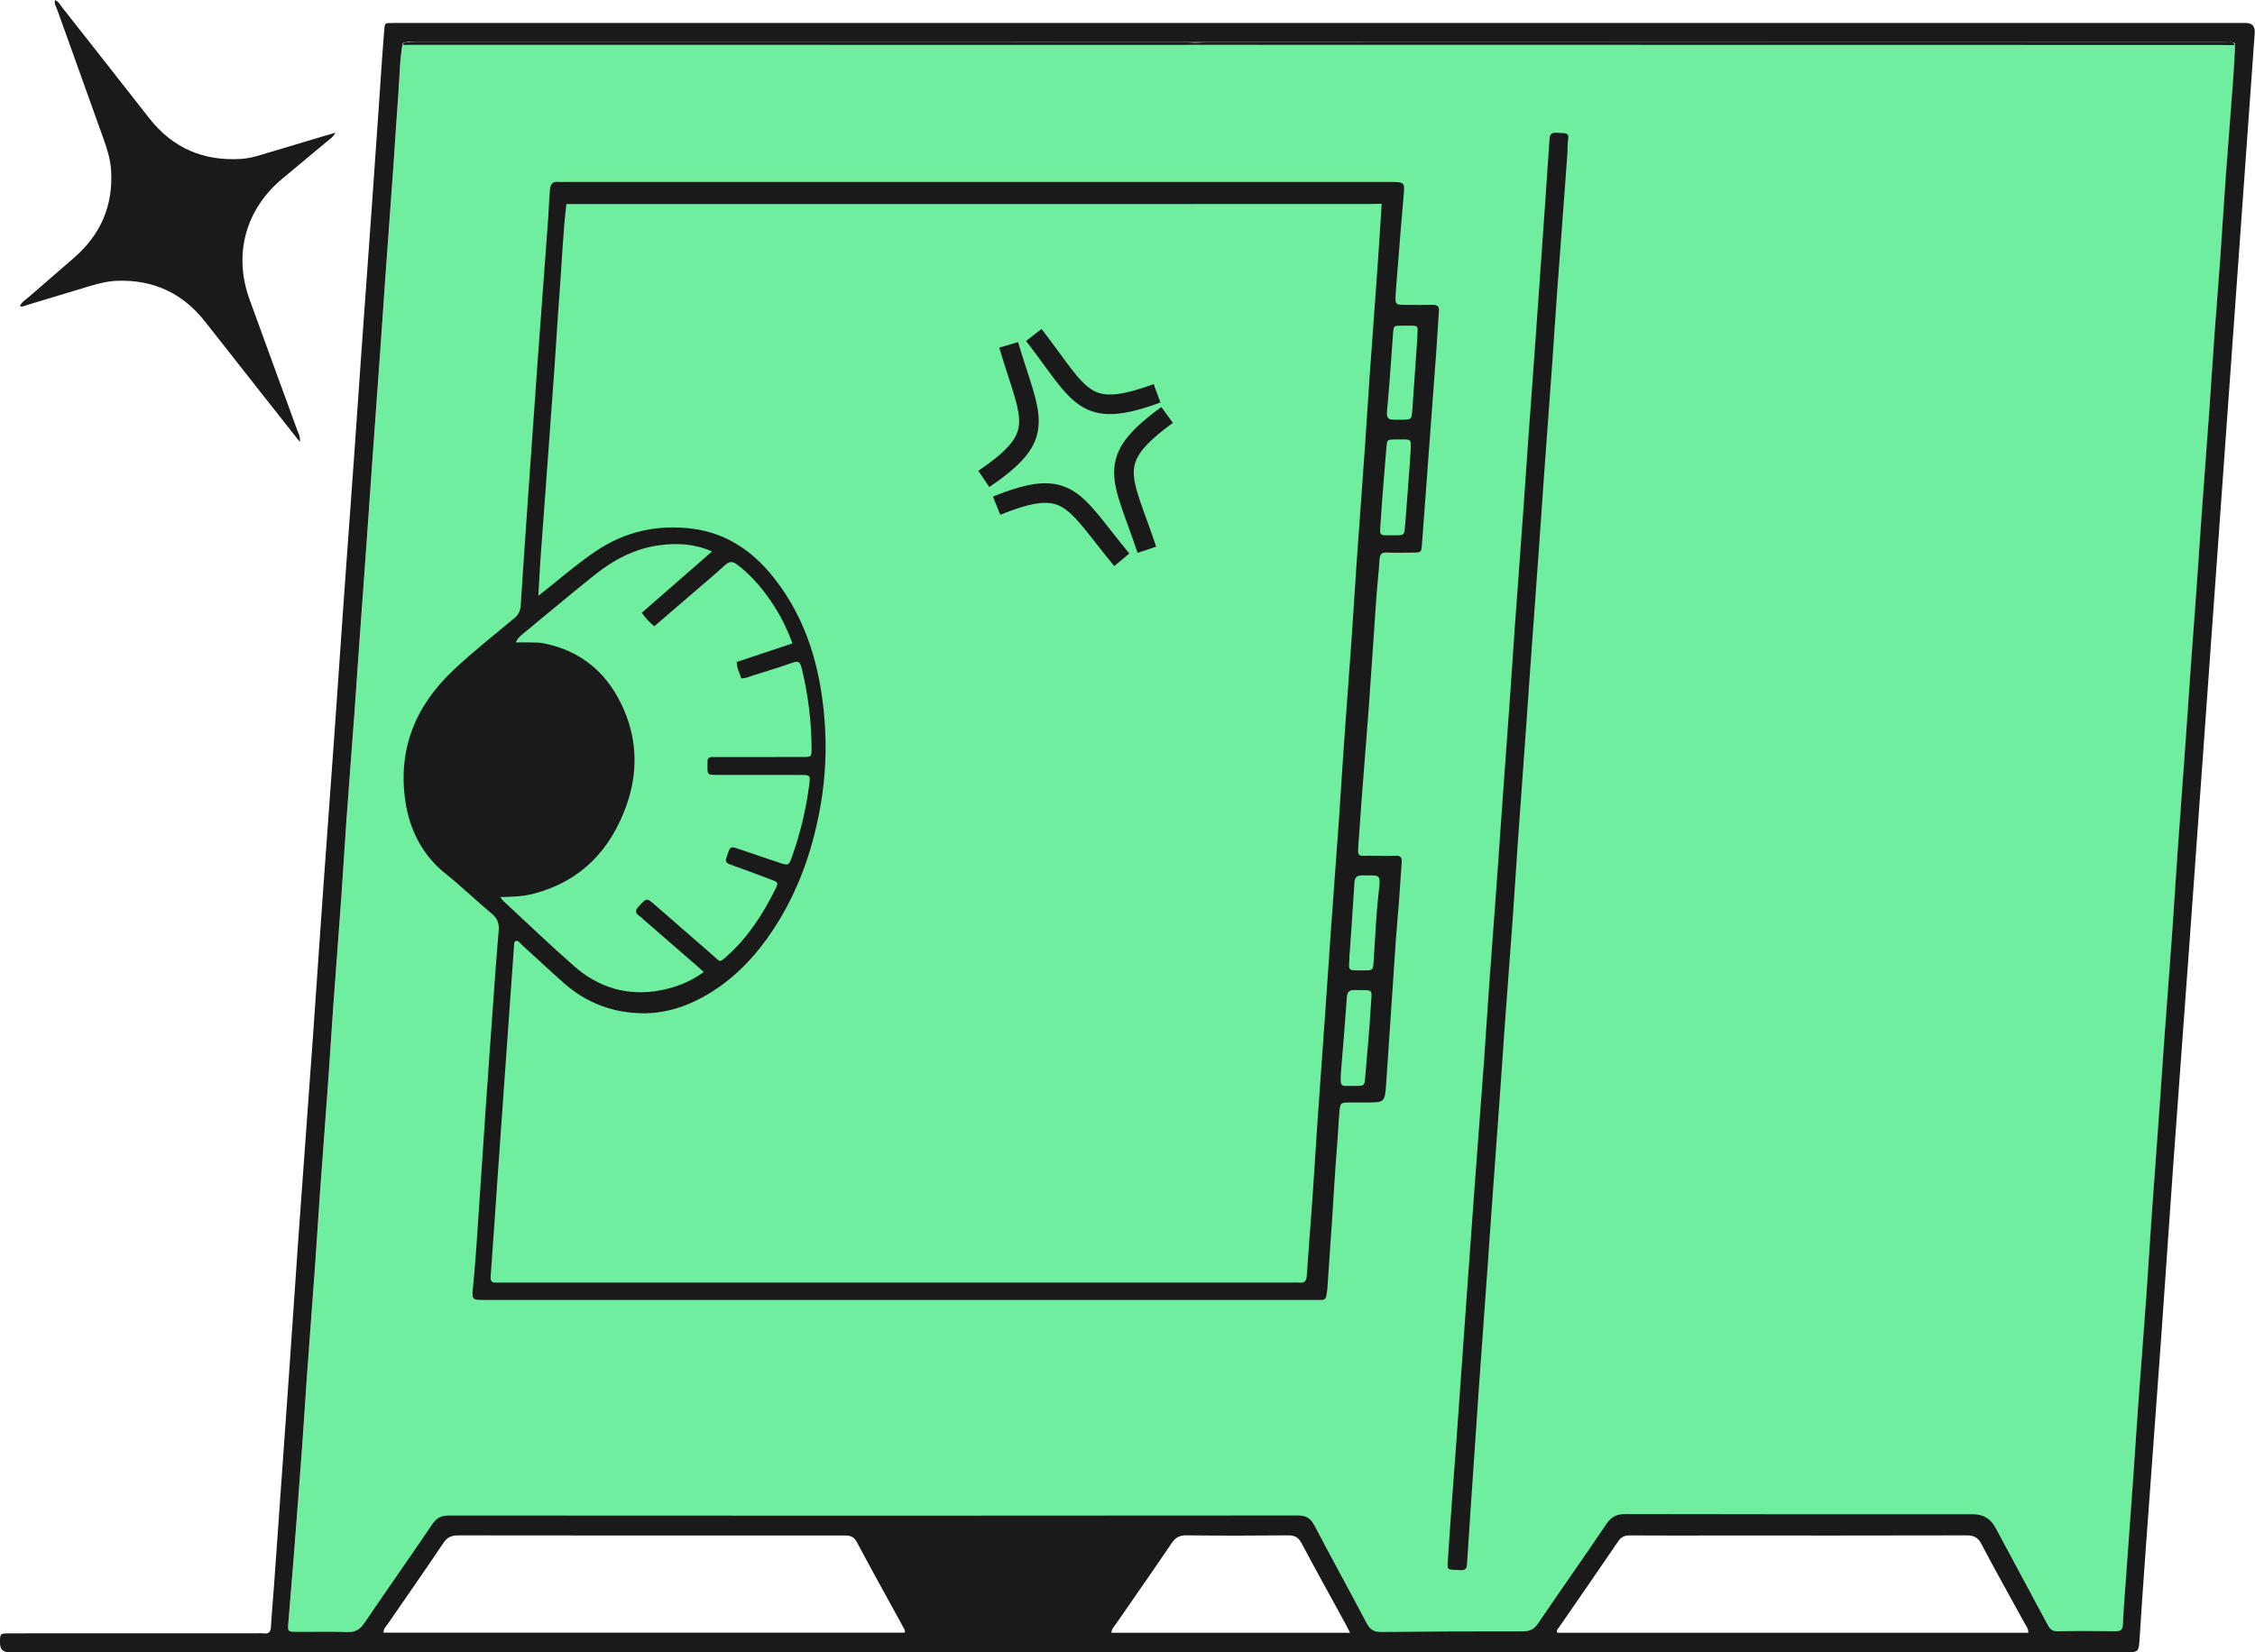
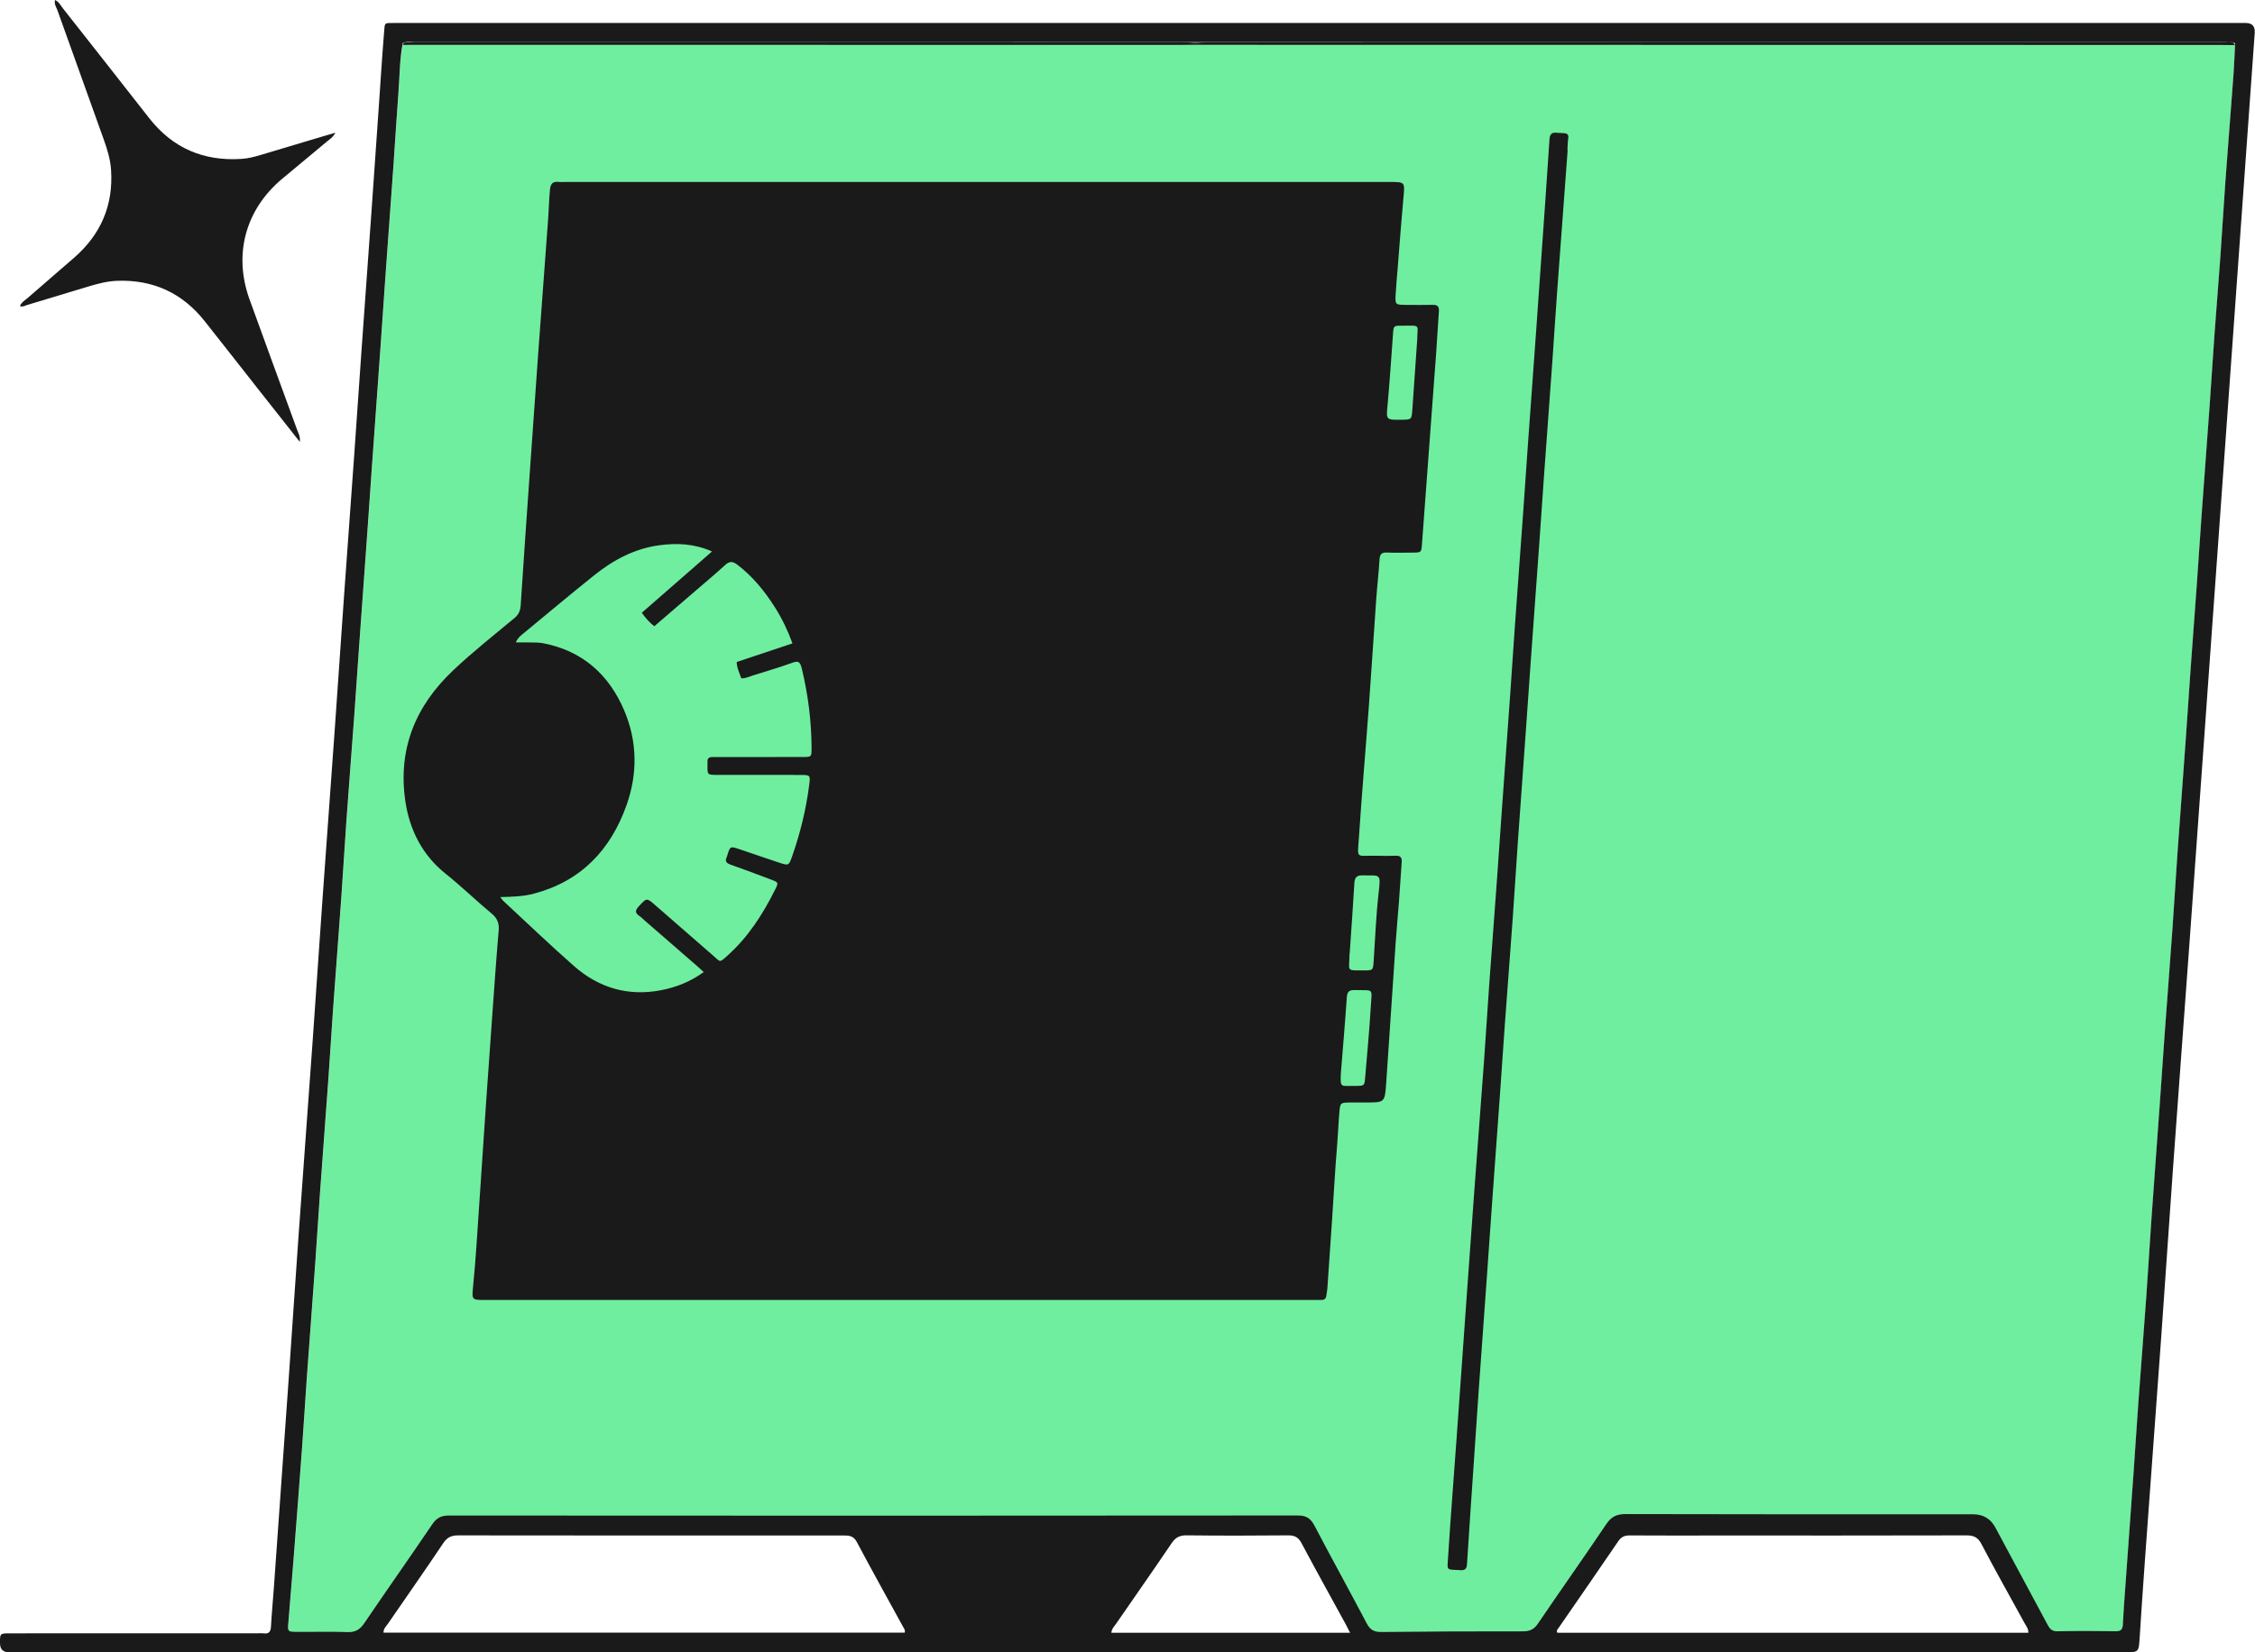
<svg xmlns="http://www.w3.org/2000/svg" id="a" data-name="Layer 1" width="1035.159" height="758.709" viewBox="0 0 1035.159 758.709">
  <path d="M1026.037,20.722c-.27,5.145-.45,10.297-.828,15.434-1.173,15.937-2.466,31.864-3.624,47.802-.845,11.624-1.504,23.262-2.332,34.887-.828,11.622-1.802,23.233-2.64,34.854-.815,11.293-1.503,22.595-2.313,33.888-1.203,16.769-2.485,33.533-3.694,50.302-.778,10.794-1.461,21.595-2.232,32.39-.902,12.619-1.875,25.233-2.779,37.851-.761,10.628-1.44,21.262-2.202,31.89-1.25,17.434-2.568,34.864-3.8,52.299-.822,11.626-1.496,23.263-2.325,34.888-1.173,16.439-2.446,32.87-3.642,49.307-.773,10.628-1.464,21.263-2.227,31.892-1.263,17.602-2.585,35.199-3.824,52.802-.818,11.627-1.478,23.264-2.312,34.89-1.168,16.271-2.461,32.534-3.647,48.804-.799,10.96-1.478,21.928-2.257,32.889-1.239,17.436-2.522,34.869-3.775,52.304-.394,5.481-.842,10.96-1.082,16.448-.098,2.239-.682,3.28-3.172,3.247-8.991-.121-17.987-.168-26.976,.021-2.831,.06-3.686-1.645-4.723-3.58-7.868-14.68-15.762-29.346-23.636-44.023q-3.282-6.117-10.243-6.125c-53.123,0-106.247,.051-159.369-.099-4.112-.012-6.629,1.081-8.965,4.552-10.325,15.338-21.023,30.425-31.403,45.726-1.829,2.696-3.798,3.582-6.969,3.577-21.648-.035-43.298,.051-64.945,.303-3.289,.038-5.118-.963-6.648-3.863-7.929-15.024-16.133-29.902-24.028-44.944-1.754-3.343-3.689-4.708-7.667-4.704-129.894,.126-259.788,.12-389.681,.023-3.588-.003-5.683,1.124-7.675,4.066-10.274,15.173-20.838,30.147-31.131,45.307-1.971,2.904-4.036,4.281-7.672,4.154-7.984-.281-15.984-.041-23.977-.111-3.468-.03-3.575-.348-3.279-3.814,.85-9.946,1.661-19.895,2.436-29.847,1.33-17.091,2.655-34.183,3.915-51.279,.783-10.625,1.4-21.262,2.164-31.888,1.253-17.431,2.592-34.856,3.844-52.288,.763-10.626,1.388-21.262,2.151-31.889,1.252-17.432,2.593-34.857,3.843-52.288,.774-10.793,1.404-21.596,2.179-32.389,1.241-17.266,2.585-34.524,3.817-51.791,.829-11.624,1.483-23.261,2.317-34.885,1.167-16.27,2.447-32.531,3.642-48.799,.744-10.128,1.402-20.262,2.127-30.391,1.283-17.933,2.596-35.863,3.879-53.796,.724-10.13,1.397-20.264,2.12-30.394,1.291-18.1,2.613-36.198,3.902-54.298,.722-10.13,1.385-20.263,2.11-30.392,1.284-17.934,2.613-35.865,3.887-53.8,.755-10.629,1.362-21.268,2.181-31.892,.6-7.782,.565-15.623,2.001-23.334,1.724-.943,3.592-.475,5.386-.475,119.438-.025,238.876-.025,358.314-.023,157.215,0,314.43-.003,471.644,.032,1.94,0,3.994-.622,5.838,.571Z" fill="#6feea0" />
  <path d="M137.618,202.889c-6.551-8.301-12.636-15.995-18.704-23.703-8.341-10.595-16.628-21.232-25.013-31.791-10.233-12.887-23.62-19.02-40.061-18.46-4.531,.154-8.87,1.299-13.175,2.594-9.393,2.825-18.777,5.681-28.172,8.504-1.057,.318-2.074,1.051-3.346,.509,.762-1.843,2.445-2.739,3.787-3.915,7.013-6.141,14.104-12.194,21.127-18.324,12.21-10.659,18.011-24.025,16.921-40.299-.327-4.878-1.746-9.476-3.376-14.025-7.072-19.732-14.179-39.452-21.216-59.197-.536-1.505-1.63-2.945-1.119-4.781,1.818,.821,2.608,2.56,3.708,3.956,13.192,16.734,26.363,33.484,39.492,50.266,10.802,13.807,24.98,19.859,42.36,18.734,3.015-.195,5.901-.927,8.773-1.789,9.714-2.913,19.431-5.812,29.148-8.714,1.575-.47,3.153-.927,5.173-1.519-1.036,2.134-2.633,3.03-3.953,4.139-6.754,5.675-13.557,11.291-20.336,16.936-16.876,14.053-22.575,34.644-15.121,55.357,7.211,20.036,14.617,40.001,21.891,60.015,.551,1.517,1.533,2.961,1.212,5.508Z" fill="#1a1a1a" />
  <path d="M1031.045,10.551c-1.332-.021-2.664-.004-3.996-.004H184.268c-.999,0-1.998-.007-2.997,.001-5.118,.044-4.577-.384-4.978,4.513-.925,11.291-1.615,22.602-2.403,33.905-1.123,16.123-2.23,32.247-3.376,48.368-1.523,21.439-3.092,42.875-4.614,64.315-1.132,15.954-2.199,31.913-3.336,47.867-1.517,21.273-3.098,42.54-4.607,63.814-1.485,20.941-2.884,41.889-4.374,62.83-1.833,25.76-3.749,51.514-5.579,77.274-1.5,21.107-2.888,42.223-4.394,63.33-2.158,30.247-4.411,60.487-6.563,90.735-1.514,21.273-2.9,42.556-4.394,63.831-2.275,32.41-4.587,64.818-6.897,97.226-.438,6.149-1.022,12.289-1.375,18.442-.135,2.349-1.022,3.308-3.374,3.014-1.148-.143-2.328-.023-3.494-.023-37.635,0-75.269-.004-112.903,.005-4.643,.001-4.643,.031-4.605,4.58q.034,4.06,4.102,4.127c1.332,.02,2.664,.004,3.996,.004,160.863,0,321.725,0,482.588,0s323.057,0,484.586,0c6.568,0,6.51-.005,6.943-6.784,.733-11.473,1.502-22.945,2.334-34.411,2.506-34.565,5.084-69.125,7.566-103.691,1.849-25.759,3.545-51.529,5.396-77.287,2.485-34.565,5.07-69.122,7.581-103.684,2.004-27.582,3.96-55.167,5.938-82.751,2.013-28.081,4.026-56.162,6.038-84.243,2.001-27.914,4.002-55.827,6.002-83.741,2-27.913,3.999-55.826,5.998-83.738,1.987-27.746,3.974-55.492,5.961-83.238q.323-4.51-3.99-4.582ZM415.301,749.684H176.053c-.041-1.897,1.205-2.898,2.011-4.071,8.486-12.358,17.11-24.623,25.448-37.08,1.833-2.738,3.801-3.523,6.937-3.518,58.951,.086,117.902,.07,176.853,.04,2.593-.001,4.537,.193,6.031,3.017,6.929,13.098,14.173,26.03,21.28,39.034,.379,.693,1.013,1.351,.688,2.579Zm94.877,.042c.131-1.881,1.318-2.909,2.132-4.09,8.507-12.345,17.133-24.61,25.525-37.033,1.801-2.667,3.704-3.644,6.922-3.607,15.487,.179,30.977,.164,46.464,.01,3.032-.03,4.77,.806,6.235,3.562,6.646,12.497,13.527,24.869,20.315,37.29,.619,1.133,1.177,2.299,1.976,3.867h-109.569Zm204.744-.001c-.667-1.034,.25-1.778,.777-2.543,9.066-13.171,18.201-26.293,27.19-39.516,1.413-2.079,3.011-2.648,5.374-2.631,12.654,.091,25.31,.042,37.965,.042,38.797,0,77.595,.036,116.392-.064,3.35-.009,5.304,.799,6.979,4.005,6.399,12.246,13.207,24.276,19.838,36.401,.695,1.271,1.751,2.426,1.667,4.305h-216.181ZM1025.209,35.394c-1.173,15.937-2.466,31.864-3.624,47.802-.845,11.624-1.504,23.262-2.332,34.888-.828,11.622-1.802,23.233-2.641,34.854-.815,11.293-1.503,22.595-2.313,33.888-1.203,16.769-2.485,33.533-3.694,50.302-.778,10.794-1.46,21.595-2.232,32.39-.902,12.619-1.875,25.232-2.779,37.851-.761,10.628-1.44,21.262-2.202,31.89-1.25,17.434-2.568,34.864-3.8,52.299-.822,11.626-1.495,23.263-2.325,34.888-1.173,16.439-2.446,32.87-3.642,49.307-.773,10.628-1.464,21.263-2.227,31.892-1.263,17.602-2.584,35.199-3.824,52.802-.818,11.627-1.478,23.264-2.312,34.89-1.168,16.271-2.461,32.534-3.647,48.804-.799,10.96-1.478,21.928-2.257,32.889-1.239,17.436-2.522,34.869-3.775,52.304-.394,5.481-.842,10.96-1.082,16.448-.098,2.239-.682,3.28-3.172,3.247-8.991-.121-17.987-.168-26.976,.021-2.831,.06-3.686-1.645-4.723-3.58-7.868-14.68-15.762-29.346-23.636-44.023q-3.281-6.117-10.243-6.125c-53.123,0-106.247,.051-159.369-.099-4.113-.012-6.628,1.081-8.965,4.552-10.325,15.338-21.023,30.425-31.403,45.726-1.829,2.696-3.799,3.582-6.969,3.577-21.648-.035-43.298,.051-64.945,.303-3.289,.038-5.118-.963-6.648-3.863-7.929-15.024-16.134-29.902-24.028-44.944-1.754-3.343-3.689-4.708-7.667-4.704-129.894,.126-259.788,.12-389.681,.023-3.588-.003-5.683,1.124-7.675,4.066-10.274,15.173-20.838,30.147-31.131,45.307-1.971,2.904-4.036,4.281-7.672,4.154-7.983-.281-15.984-.041-23.977-.111-3.468-.03-3.575-.348-3.279-3.814,.85-9.946,1.661-19.895,2.436-29.847,1.33-17.091,2.655-34.183,3.915-51.279,.783-10.625,1.4-21.262,2.164-31.888,1.253-17.431,2.592-34.856,3.844-52.288,.763-10.626,1.388-21.262,2.151-31.889,1.252-17.432,2.593-34.857,3.844-52.288,.774-10.793,1.404-21.596,2.179-32.389,1.241-17.266,2.585-34.524,3.817-51.791,.829-11.624,1.483-23.261,2.317-34.885,1.167-16.27,2.448-32.531,3.642-48.799,.744-10.128,1.402-20.262,2.126-30.391,1.283-17.933,2.596-35.863,3.879-53.796,.724-10.13,1.397-20.264,2.12-30.394,1.291-18.1,2.613-36.198,3.902-54.298,.722-10.13,1.385-20.263,2.11-30.392,1.284-17.934,2.613-35.865,3.887-53.8,.755-10.629,1.362-21.268,2.181-31.892,.6-7.782,.565-15.622,2-23.334,1.724-.943,3.593-.475,5.386-.475,119.438-.025,238.876-.025,358.314-.023,157.215,0,314.43-.003,471.644,.032,1.94,0,3.994-.622,5.838,.571-.271,5.145-.45,10.297-.828,15.434Z" fill="#1a1a1a" />
  <path d="M719.628,69.013c-1.629,21.913-3.28,43.825-4.879,65.741-.776,10.627-1.426,21.263-2.188,31.891-1.237,17.269-2.534,34.533-3.778,51.801-.754,10.462-1.438,20.929-2.188,31.39-1.263,17.601-2.562,35.199-3.829,52.8-.729,10.13-1.414,20.262-2.139,30.392-1.284,17.933-2.606,35.863-3.868,53.798-.818,11.626-1.509,23.262-2.343,34.887-1.167,16.271-2.434,32.536-3.621,48.806-.763,10.461-1.438,20.929-2.188,31.391-1.263,17.6-2.563,35.198-3.83,52.798-.729,10.13-1.413,20.262-2.138,30.392-1.283,17.933-2.598,35.864-3.868,53.798-.765,10.795-1.469,21.594-2.201,32.391-1.059,15.613-2.158,31.224-3.134,46.843-.132,2.119-.783,2.982-2.952,2.86-6.804-.384-6.146,.442-5.739-5.981,1.158-18.272,2.612-36.525,3.922-54.788,1.704-23.746,3.376-47.493,5.071-71.24,.96-13.45,1.917-26.9,2.914-40.347,1.525-20.585,3.113-41.165,4.616-61.752,.824-11.292,1.487-22.595,2.297-33.887,1.191-16.603,2.465-33.201,3.673-49.803,.749-10.295,1.428-20.595,2.165-30.891,1.273-17.767,2.583-35.531,3.847-53.299,.756-10.629,1.427-21.263,2.188-31.891,1.237-17.269,2.531-34.533,3.775-51.802,.754-10.462,1.441-20.928,2.192-31.39,1.262-17.601,2.558-35.199,3.825-52.8,.729-10.13,1.43-20.261,2.142-30.392,1.33-18.93,2.709-37.856,3.93-56.793,.162-2.505,1.143-3.208,3.38-2.969,1.157,.124,2.331,.083,3.489,.203,1.394,.145,1.979,.815,1.732,2.358-.288,1.8-.265,3.651-.376,5.48,.034,.002,.068,.005,.103,.007Z" fill="#1a1a1a" />
  <path d="M634.27,92.825c-.562,8.632-1.084,17.267-1.694,25.896-1.234,17.437-2.541,34.869-3.77,52.307-.784,11.129-1.445,22.266-2.228,33.395-1.227,17.438-2.537,34.87-3.758,52.308-.826,11.794-1.513,23.598-2.342,35.392-1.179,16.773-2.461,33.539-3.641,50.312-.83,11.794-1.522,23.597-2.354,35.39-1.172,16.606-2.435,33.206-3.623,49.811-.761,10.629-1.437,21.264-2.185,31.894-1.273,18.103-2.599,36.201-3.851,54.305-.827,11.96-1.517,23.931-2.356,35.89-.826,11.79-1.815,23.57-2.605,35.362-.157,2.339-.985,3.336-3.33,3.109-1.155-.111-2.329-.014-3.495-.014-120.728,0-241.456,0-362.184,0-.999,0-2.001-.051-2.997,.01-2.206,.134-2.778-.78-2.614-2.997,1.306-17.599,2.463-35.208,3.699-52.812,1.667-23.748,3.363-47.494,5.048-71.24,.648-9.134,1.299-18.267,1.961-27.399,.058-.799-.054-1.66,.573-2.342,1.512-.534,2.057,.795,2.837,1.502,6.54,5.927,12.961,11.989,19.579,17.827,10.275,9.064,22.468,13.635,36.046,13.78,9.591,.102,18.718-2.566,27.217-7.178,15.237-8.268,26.396-20.659,35.282-35.241,10.085-16.549,16.049-34.605,19.307-53.674,2.177-12.738,2.708-25.549,1.732-38.341-1.831-23.987-8.174-46.536-23.458-65.762-9.581-12.052-21.714-20.319-37.17-22.305-16.047-2.062-31.085,1.249-44.667,10.504-7.037,4.795-13.567,10.208-20.15,15.57-1.77,1.442-3.567,2.852-5.942,4.749,.342-6.075,.575-11.317,.945-16.549,.869-12.288,1.809-24.57,2.711-36.856,1.242-16.934,2.502-33.867,3.703-50.804,.813-11.46,1.435-22.934,2.33-34.387,1.076-13.77,1.542-27.587,3.179-41.312,1.688-1.536,3.78-1.046,5.724-1.046,120.925-.025,241.851-.024,362.776,0,1.948,0,4.027-.476,5.765,.944Z" fill="#1a1a1a" />
  <path d="M657.731,139.983c-3.994,.094-7.992,.031-11.989,.018-5.296-.018-5.347-.027-5.048-5.067,.246-4.154,.626-8.3,.96-12.449,.855-10.619,1.626-21.246,2.608-31.853,.656-7.081,.793-7.071-6.499-7.071-126.227,0-252.455,0-378.682,0-.833,0-1.674,.079-2.496-.014-2.599-.291-3.803,.527-4.106,3.434-.451,4.32-.491,8.646-.81,12.963-1.544,20.919-3.12,41.836-4.635,62.757-1.359,18.764-2.666,37.532-3.977,56.3-1.369,19.598-2.76,39.195-4.02,58.8-.161,2.501-.812,4.284-2.821,5.959-9.443,7.874-19.094,15.469-28.072,23.941-17.493,16.505-25.548,36.241-22.073,60.151,1.931,13.286,7.914,24.919,18.462,33.324,7.312,5.826,13.953,12.346,21.124,18.282,2.529,2.094,3.568,4.384,3.275,7.748-1.099,12.604-1.958,25.228-2.872,37.848-1.01,13.948-2.012,27.897-2.962,41.849-1.46,21.429-2.852,42.862-4.319,64.29-.443,6.476-.948,12.951-1.589,19.41-.627,6.32-.718,6.318,5.677,6.318,63.28,.002,126.559,.001,189.839,.001,63.28,0,126.561,0,189.841,0,1.332,0,2.665-.034,3.997-.005,1.399,.03,2.16-.591,2.313-2.005,.108-.992,.377-1.97,.447-2.963,.736-10.464,1.459-20.93,2.16-31.396,.79-11.797,1.407-23.608,2.398-35.387,.405-4.817,.561-9.643,.979-14.453,.376-4.329,.537-4.412,4.769-4.469,2.497-.033,4.996-.006,7.494-.006,8.525,0,8.612,.006,9.218-8.723,1.499-21.594,2.89-43.196,4.37-64.792,.432-6.31,1.053-12.607,1.526-18.915,.449-5.978,.782-11.964,1.241-17.94,.165-2.148-.626-3.024-2.814-2.933-2.826,.119-5.662,.091-8.491,.012-10.082-.283-9.026,2.193-8.285-9.074,1.311-19.933,3.064-39.837,4.526-59.76,1.194-16.274,2.203-32.561,3.357-48.838,.436-6.143,1.152-12.266,1.532-18.411,.144-2.325,.906-3.235,3.29-3.145,3.991,.151,7.992,.067,11.988,.026,3.779-.039,3.907-.06,4.185-3.679,1.322-17.264,2.563-34.535,3.841-51.802,.885-11.954,1.804-23.906,2.665-35.862,.467-6.478,.811-12.964,1.283-19.441,.156-2.133-.618-3.025-2.803-2.974Zm-289.102,207.619c-12.653,.036-25.307,.013-37.96,.015-1.165,0-2.332,.05-3.496,.008-1.618-.059-2.539,.533-2.399,2.297,.039,.496,0,.999-.005,1.499-.042,4.347-.042,4.386,4.321,4.393,12.82,.021,25.64-.01,38.46,.021,4.399,.011,4.477,.13,3.922,4.526-1.422,11.272-4.118,22.243-7.882,32.954-1.442,4.103-1.605,4.214-5.667,2.877-6.162-2.029-12.288-4.168-18.436-6.24-4.309-1.452-4.314-1.438-5.692,3.034-.049,.159-.063,.335-.137,.48-1.03,2.012-.202,2.891,1.782,3.586,6.12,2.143,12.18,4.46,18.254,6.733,3.701,1.385,3.754,1.434,2.12,4.713-5.61,11.258-12.341,21.741-21.776,30.213-3.967,3.562-3.184,3.115-6.794-.019-8.803-7.642-17.576-15.319-26.366-22.977-4.11-3.58-4.015-3.483-7.661,.491-1.616,1.762-1.831,2.94,.227,4.336,.958,.649,1.77,1.513,2.65,2.278,8.172,7.098,16.346,14.195,24.514,21.297,.745,.648,1.459,1.332,2.428,2.221-6.144,4.486-12.733,7.044-19.759,8.379-15.068,2.864-28.441-1.146-39.819-11.154-11.001-9.675-21.575-19.837-32.329-29.795-.352-.326-.611-.75-1.492-1.851,5.692-.12,10.645-.301,15.456-1.576,21.622-5.729,35.223-20.062,42.519-40.634,5.135-14.478,4.976-29.243-1.053-43.443-7.009-16.508-19.102-27.359-37.116-30.888-2.161-.423-4.303-.331-6.458-.383-1.92-.046-3.842-.01-6.196-.01,.868-2.043,2.049-2.938,3.153-3.851,10.912-9.011,21.751-18.114,32.797-26.958,8.819-7.061,18.59-12.305,30.003-13.818,8.023-1.063,15.905-.765,24.11,2.864-10.936,9.55-21.526,18.797-32.224,28.138,1.671,2.416,3.417,4.374,5.731,6.2,6.18-5.317,12.345-10.616,18.503-15.923,4.667-4.022,9.408-7.964,13.947-12.127,1.944-1.782,3.38-1.925,5.524-.304,7.158,5.411,12.687,12.223,17.433,19.726,3.203,5.063,5.807,10.437,8.021,16.497-8.631,2.884-17.073,5.705-25.609,8.557,.084,2.76,1.246,4.946,2.117,7.49,2.004,.076,3.774-.826,5.604-1.405,5.708-1.805,11.469-3.469,17.096-5.501,3.344-1.208,4.223-1.149,5.117,2.597,2.872,12.042,4.419,24.211,4.434,36.578,.005,3.772-.08,3.845-3.921,3.856Z" fill="#1a1a1a" />
  <path d="M647.465,207.712c-.815,11.083-1.556,22.172-2.489,33.244-.34,4.028-.55,4.11-4.382,4.064-8.079-.095-7.266,1.208-6.742-7.126,.698-11.088,1.709-22.156,2.578-33.234,.276-3.523,.265-3.525,3.713-3.646,.331-.012,.664-.009,.995-.002,7,.148,6.755-1.185,6.327,6.699Z" fill="#1a1a1a" />
  <path d="M615.538,491.925c.929-11.609,1.936-23.212,2.729-34.83,.183-2.685,1.317-3.304,3.727-3.235,8.876,.254,7.792-1.247,7.27,7.695-.631,10.792-1.691,21.558-2.577,32.335-.322,3.918-.337,3.917-4.391,3.982-.333,.005-.666,.007-.999,0-5.765-.114-6.12,1.122-5.758-5.946Z" fill="#1a1a1a" />
  <path d="M619.577,436.977c.733-10.766,1.521-21.528,2.159-32.299,.149-2.518,1.097-3.551,3.64-3.491,8.294,.197,8.537-1.211,7.503,7.825-1.188,10.381-1.578,20.854-2.279,31.289-.299,4.457-.258,4.511-4.425,4.526-8.548,.032-6.749,.367-6.694-6.858,.003-.332,.028-.664,.042-.996,.018,.001,.036,.002,.054,.004Z" fill="#1a1a1a" />
  <path d="M650.563,155.328c-.776,11.224-1.473,21.665-2.233,32.101-.328,4.504-.387,4.5-5.102,4.546-7.116,.07-6.903,.09-6.242-7.027,.998-10.746,1.671-21.521,2.465-32.286,.28-3.795,.257-3.897,3.96-3.874,8.867,.054,7.328-.989,7.152,6.539Z" fill="#1a1a1a" />
  <path d="M527.552,182.892c-6.806,.156-12.676-2.365-17.869-6.528-6.71-5.38-11.569-12.322-16.059-19.56-.963-1.553-1.089-2.72,.692-3.652,.441-.231,.857-.51,1.278-.778q4.059-2.587,6.727,1.371c3.238,4.847,6.718,9.482,10.875,13.608,6.402,6.354,13.755,8.306,22.357,5.348,1.31-.45,2.833-1.839,4.088-.272,1.442,1.801,2.427,3.967,2.748,6.284,.135,.976-1.043,1.152-1.774,1.455-4.181,1.728-8.486,2.887-13.063,2.724Z" fill="#1a1a1a" />
  <path d="M488.334,199.479c-.306,7.244-2.659,14.507-8.899,20.096-2.848,2.551-3.142,2.496-5.24-.533-.474-.684-.9-1.402-1.383-2.079-.983-1.378-1.204-2.499,.318-3.84,5.974-5.262,7.113-11.989,5.925-19.549-1.179-7.502-3.852-14.427-7.135-21.197-2.48-5.114-2.847-3.839,2.242-6.936,.426-.259,.894-.455,1.301-.738,1.242-.863,2.122-.558,2.785,.754,5.286,10.463,9.691,21.193,10.086,34.022Z" fill="#1a1a1a" />
  <path d="M497.32,229.108c7.655,.294,14.036,2.804,19.537,7.49,5.747,4.896,10.173,10.909,14.365,17.13,1.303,1.933,1.373,3.275-.922,4.284-.302,.133-.572,.338-.853,.517q-4.044,2.565-6.708-1.38c-2.973-4.419-6.057-8.738-9.875-12.499-6.847-6.746-14.757-8.538-23.804-5.319-.783,.279-1.612,.488-2.323,.897-1.888,1.085-3.106,.543-3.917-1.38-.387-.918-.806-1.834-1.321-2.683-1.073-1.769-.361-2.646,1.338-3.395,4.761-2.099,9.697-3.397,14.482-3.661Z" fill="#1a1a1a" />
  <path d="M549.012,193.022c.643,.697,1.274,1.252,1.749,1.917,3.593,5.027,3.878,3.635-.2,7.918-5.904,6.199-6.965,13.746-5.521,21.821,1.04,5.82,3.589,11.031,6.916,15.88q1.984,2.891-.541,5.054c-.504,.432-1.037,.831-1.525,1.28-1.745,1.606-3.119,1.35-4.457-.619-4.44-6.536-7.688-13.517-9.077-21.384-1.967-11.143,1.019-20.681,8.68-28.86,.68-.726,1.419-1.406,2.199-2.022,.502-.396,1.128-.634,1.777-.985Z" fill="#1a1a1a" />
  <path d="M1026.037,20.722c-2.33-.026-4.659-.074-6.989-.074-154.801-.026-309.603-.049-464.404-.073-1.997,0-3.995-.024-5.992-.037-.348-.183-.471-.379-.372-.589,.102-.216,.207-.325,.317-.325,1.826-.064,3.652-.184,5.478-.185,155.256-.025,310.511-.049,465.767,.028,2.012,0,4.629-1.503,6.195,1.254Z" fill="#1a1a1a" />
  <path d="M548.598,19.624c.013,.305,.031,.611,.055,.915-2.328,.028-4.656,.081-6.984,.081-116.775-.008-233.551-.02-350.326-.031-2.162,0-4.325,.018-6.487,.028,.176-.736,.673-1.117,1.398-1.139,1.496-.045,2.993-.061,4.49-.062,117.462-.016,234.924-.03,352.386-.031,1.822,0,3.645,.155,5.468,.238Z" fill="#1a1a1a" />
-   <path d="M634.27,93.587c-.562,8.632-1.084,17.267-1.694,25.896-1.234,17.437-2.541,34.869-3.77,52.307-.784,11.129-1.445,22.266-2.228,33.395-1.227,17.438-2.537,34.87-3.758,52.308-.826,11.794-1.513,23.598-2.342,35.392-1.179,16.773-2.461,33.539-3.641,50.312-.83,11.794-1.522,23.597-2.354,35.39-1.172,16.606-2.435,33.206-3.623,49.811-.761,10.629-1.437,21.264-2.185,31.894-1.273,18.103-2.599,36.201-3.851,54.305-.827,11.96-1.517,23.931-2.356,35.89-.826,11.79-1.815,23.57-2.605,35.362-.157,2.339-.985,3.336-3.33,3.109-1.155-.111-2.329-.014-3.495-.014-120.728,0-241.456,0-362.184,0-.999,0-2.001-.051-2.997,.01-2.206,.134-2.778-.78-2.614-2.997,1.306-17.599,2.463-35.208,3.699-52.812,1.667-23.748,3.363-47.494,5.048-71.24,.648-9.134,1.299-18.267,1.961-27.399,.058-.799-.054-1.66,.573-2.342,1.512-.534,2.057,.795,2.837,1.502,6.54,5.927,12.961,11.989,19.579,17.827,10.275,9.064,22.468,13.635,36.046,13.78,9.591,.102,18.718-2.566,27.217-7.178,15.237-8.268,26.396-20.659,35.282-35.241,10.085-16.549,16.049-34.605,19.307-53.674,2.177-12.738,2.708-25.549,1.732-38.341-1.831-23.987-8.174-46.536-23.458-65.762-9.581-12.052-21.714-20.319-37.17-22.305-16.047-2.062-31.085,1.249-44.667,10.504-7.037,4.795-13.567,10.208-20.15,15.57-1.77,1.442-3.567,2.852-5.942,4.749,.342-6.075,.575-11.317,.945-16.549,.869-12.288,1.809-24.57,2.711-36.856,1.242-16.934,2.502-33.867,3.703-50.804,.813-11.46,1.435-22.934,2.33-34.387,1.076-13.77,1.542-27.587,3.179-41.312,1.688-1.536,3.78-1.046,5.724-1.046,120.925-.025,241.851-.024,362.776,0,1.948,0,4.027-.476,5.765,.944Z" fill="#6feea0" />
-   <path d="M647.465,208.474c-.815,11.083-1.556,22.172-2.489,33.244-.34,4.028-.55,4.11-4.382,4.064-8.079-.095-7.266,1.208-6.742-7.126,.698-11.088,1.709-22.156,2.578-33.234,.276-3.523,.265-3.525,3.713-3.646,.331-.012,.664-.009,.995-.002,7,.148,6.755-1.185,6.327,6.699Z" fill="#6feea0" />
+   <path d="M647.465,208.474Z" fill="#6feea0" />
  <path d="M615.538,492.687c.929-11.609,1.936-23.212,2.729-34.83,.183-2.685,1.317-3.304,3.727-3.235,8.876,.254,7.792-1.247,7.27,7.695-.631,10.792-1.691,21.558-2.577,32.335-.322,3.918-.337,3.917-4.391,3.982-.333,.005-.666,.007-.999,0-5.765-.114-6.12,1.122-5.758-5.946Z" fill="#6feea0" />
  <path d="M619.577,437.739c.733-10.766,1.521-21.528,2.159-32.299,.149-2.518,1.097-3.551,3.64-3.491,8.294,.197,8.537-1.211,7.503,7.825-1.188,10.381-1.578,20.854-2.279,31.289-.299,4.457-.258,4.511-4.425,4.526-8.548,.032-6.749,.367-6.694-6.858,.003-.332,.028-.664,.042-.996,.018,.001,.036,.002,.054,.004Z" fill="#6feea0" />
  <path d="M650.563,156.09c-.776,11.224-1.473,21.665-2.233,32.101-.328,4.504-.387,4.5-5.102,4.546-7.116,.07-6.903,.09-6.242-7.027,.998-10.746,1.671-21.521,2.465-32.286,.28-3.795,.257-3.897,3.96-3.874,8.867,.054,7.328-.989,7.152,6.539Z" fill="#6feea0" />
-   <path d="M260.258,92.555c1.551-1.508,3.484-.732,5.212-.736,25.962-.061,51.924-.042,77.885-.042,95.027,0,190.054-.005,285.081,.038,1.897,0,3.971-.751,5.711,.727-1.523,1.033-3.241,.536-4.86,.536-121.387,.026-242.775,.026-364.162,0-1.622,0-3.337,.484-4.866-.525Z" fill="#1a1a1a" />
  <path d="M260.258,92.555c2.328,.02,4.656,.057,6.984,.057,121.472,.004,242.944,.004,364.416,.002,.83,0,1.661-.044,2.49-.069,.04,.345,.081,.693,.122,1.041-2.495,.031-4.989,.088-7.484,.088-122.26,.007-244.521,.009-366.781,.013,.084-.376,.168-.754,.252-1.133Z" fill="#1a1a1a" />
-   <path d="M474.572,153.804c21.861,28.329,22.734,39.152,56.574,26.795" fill="none" stroke="#1a1a1a" stroke-miterlimit="10" stroke-width="9" />
  <path d="M463.018,158.354c10.16,34.31,18.422,41.356-11.413,61.549" fill="none" stroke="#1a1a1a" stroke-miterlimit="10" stroke-width="9" />
  <path d="M514.959,257.044c-22.82-27.562-24.064-38.349-57.461-24.836" fill="none" stroke="#1a1a1a" stroke-miterlimit="10" stroke-width="9" />
  <path d="M526.476,252.436c-11.332-33.941-19.831-40.699,9.293-61.905" fill="none" stroke="#1a1a1a" stroke-miterlimit="10" stroke-width="9" />
</svg>